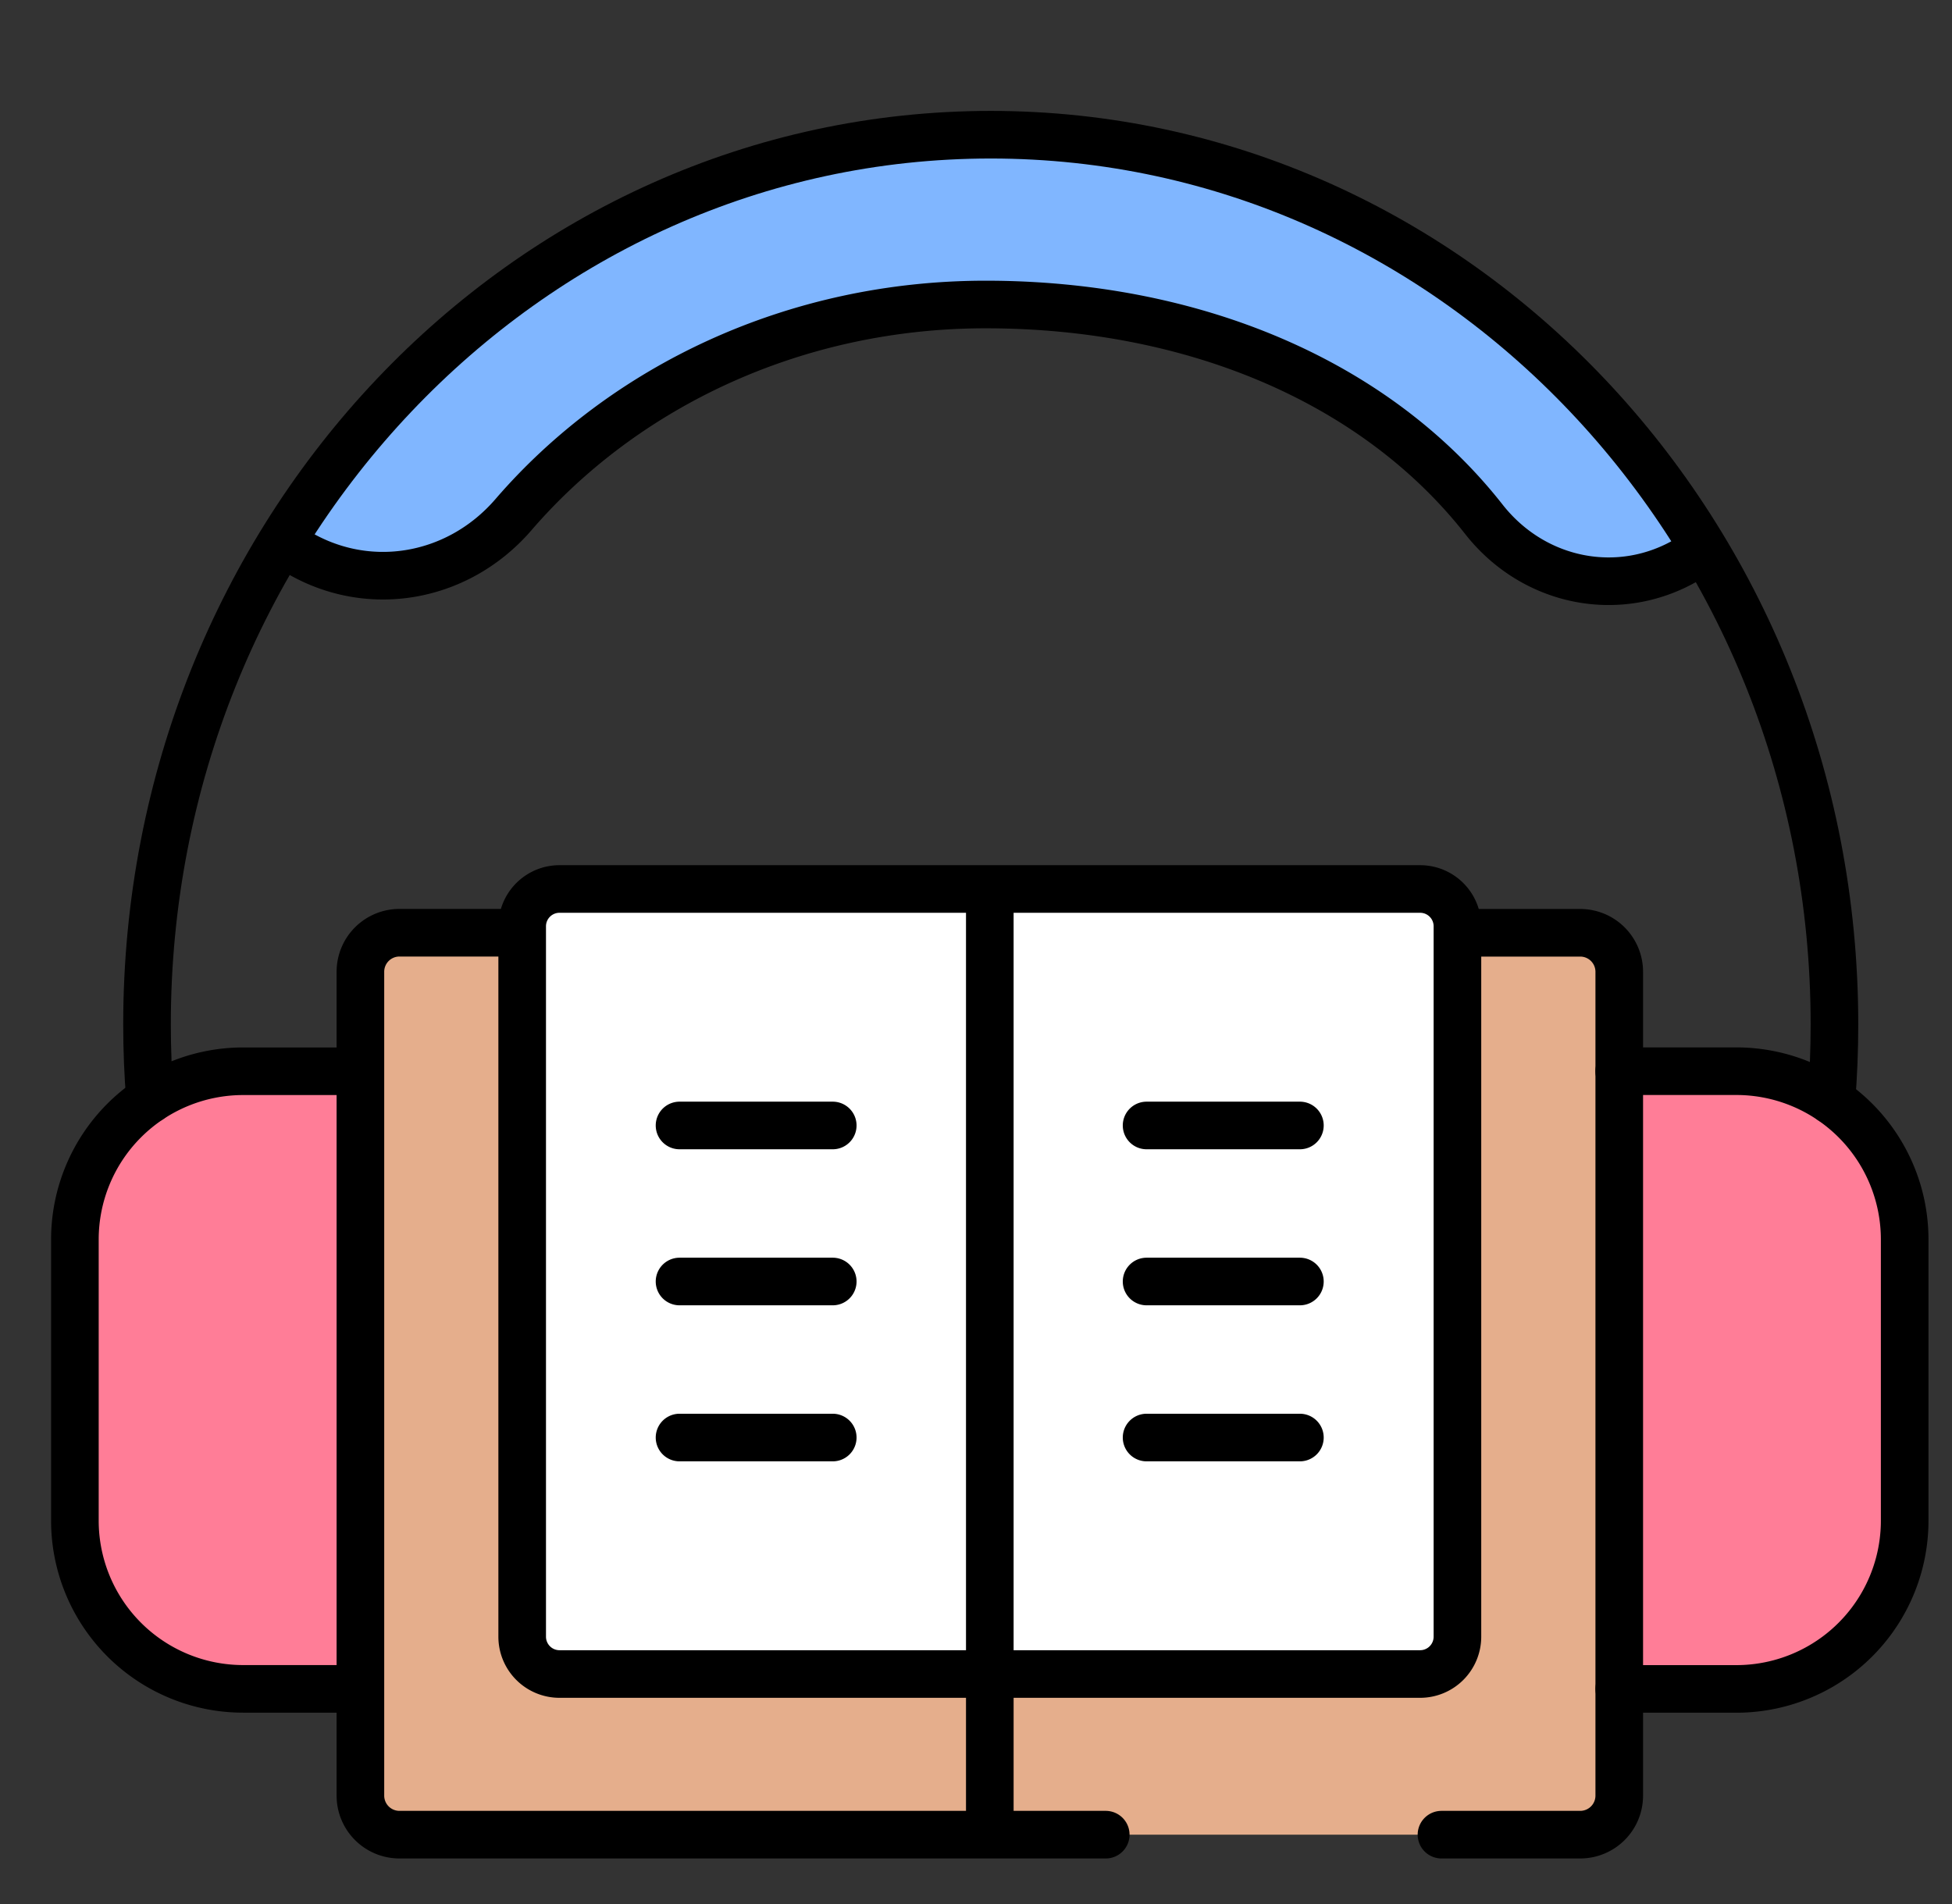
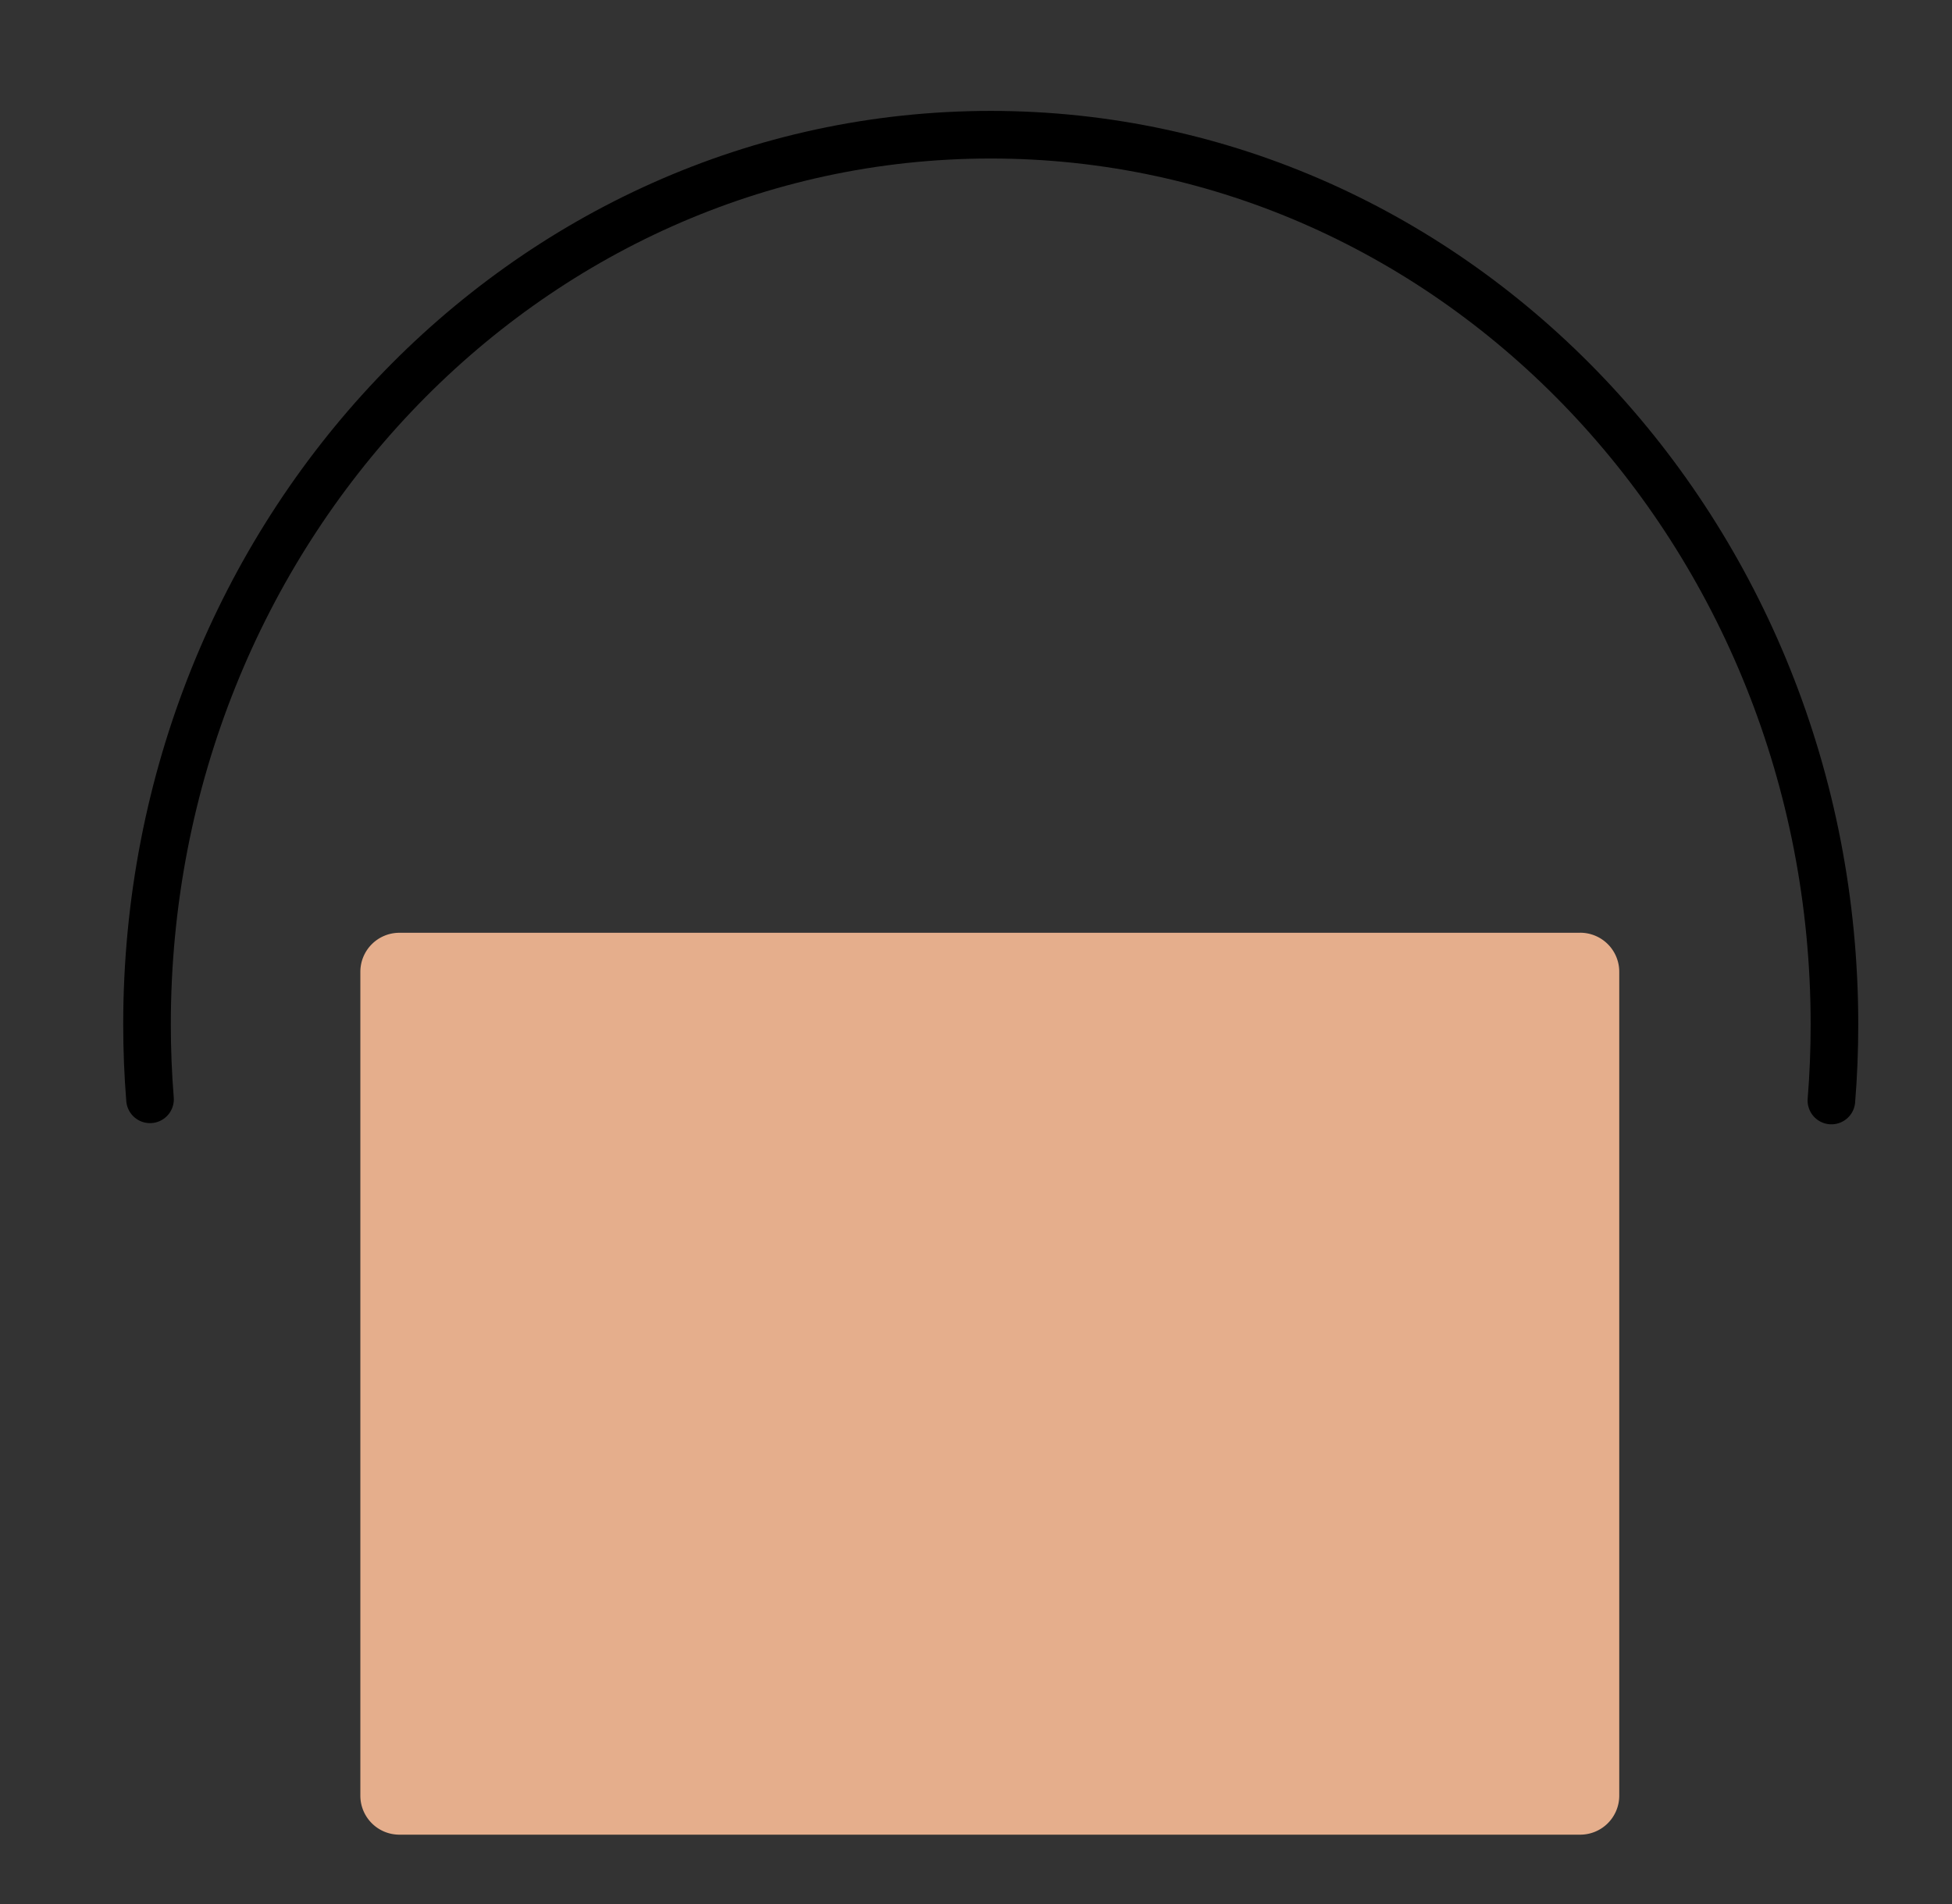
<svg xmlns="http://www.w3.org/2000/svg" width="41" height="40" fill="none">
  <rect width="100%" height="100%" fill="#333333" stroke="none" />
-   <path fill="#80B6FF" d="m35.782 11.517-.328.231c-1.432.854-3.238.498-4.287-.838-1.14-1.453-2.67-2.581-4.458-3.346-1.787-.765-3.832-1.166-6.006-1.166-4.017 0-7.597 1.725-9.918 4.415-.724.839-1.726 1.282-2.74 1.282a3.51 3.51 0 0 1-1.919-.575l.022-.5c3.19-4.944 8.566-8.19 14.662-8.19 6.298 0 11.829 3.465 14.972 8.686z" />
  <path fill="#E5AE8C" d="M33.191 19.596H8.389a.82.82 0 0 0-.82.82v17.307c0 .453.367.82.82.82h24.802a.82.82 0 0 0 .82-.82V20.415a.82.82 0 0 0-.82-.82z" />
-   <path fill="#fff" d="M29.828 35.168H11.752a.784.784 0 0 1-.784-.784V19.46c0-.433.351-.784.784-.784h18.076c.433 0 .784.35.784.784v14.924a.784.784 0 0 1-.784.784z" />
-   <path fill="#FF7D97" d="M1.574 26.04v5.907a3.535 3.535 0 0 0 3.535 3.535h2.46V22.505H5.11a3.535 3.535 0 0 0-3.535 3.535zm34.897-3.535h-2.46v12.977h2.46a3.535 3.535 0 0 0 3.535-3.535V26.04a3.535 3.535 0 0 0-3.535-3.535z" />
-   <path stroke="#000" stroke-linecap="round" stroke-linejoin="round" stroke-miterlimit="10" d="M7.57 35.48H5.108a3.535 3.535 0 0 1-3.535-3.534V26.04a3.535 3.535 0 0 1 3.535-3.535h2.46M6.126 11.52c1.51.983 3.464.677 4.659-.708 2.32-2.69 5.901-4.415 9.918-4.415 4.347 0 8.182 1.606 10.464 4.512 1.05 1.337 2.854 1.693 4.287.839M23.225 38.543H8.39a.82.82 0 0 1-.82-.82V20.415a.82.82 0 0 1 .82-.82h2.288m20.062.001h2.451a.82.82 0 0 1 .82.82v17.307a.82.82 0 0 1-.82.82h-2.914" />
-   <path stroke="#000" stroke-linecap="round" stroke-linejoin="round" stroke-miterlimit="10" d="M29.828 35.168H11.752a.784.784 0 0 1-.784-.784V19.46c0-.433.351-.784.784-.784h18.076c.433 0 .784.35.784.784v14.924a.784.784 0 0 1-.784.784zm-9.038 3.321V18.758m3.293 4.886h3.22m-3.22 3.278h3.22m-3.22 3.278h3.22m-13.03-6.556h3.218m-3.218 3.278h3.218M14.273 30.2h3.218m16.519-7.696h2.462a3.535 3.535 0 0 1 3.534 3.535v5.907a3.535 3.535 0 0 1-3.535 3.535h-2.46" />
  <path stroke="#000" stroke-linecap="round" stroke-linejoin="round" stroke-miterlimit="10" d="M38.467 23.12c.043-.528.064-1.062.064-1.6 0-10.323-7.934-18.69-17.721-18.69-9.788 0-17.722 8.367-17.722 18.69 0 .53.021 1.055.063 1.575" />
</svg>